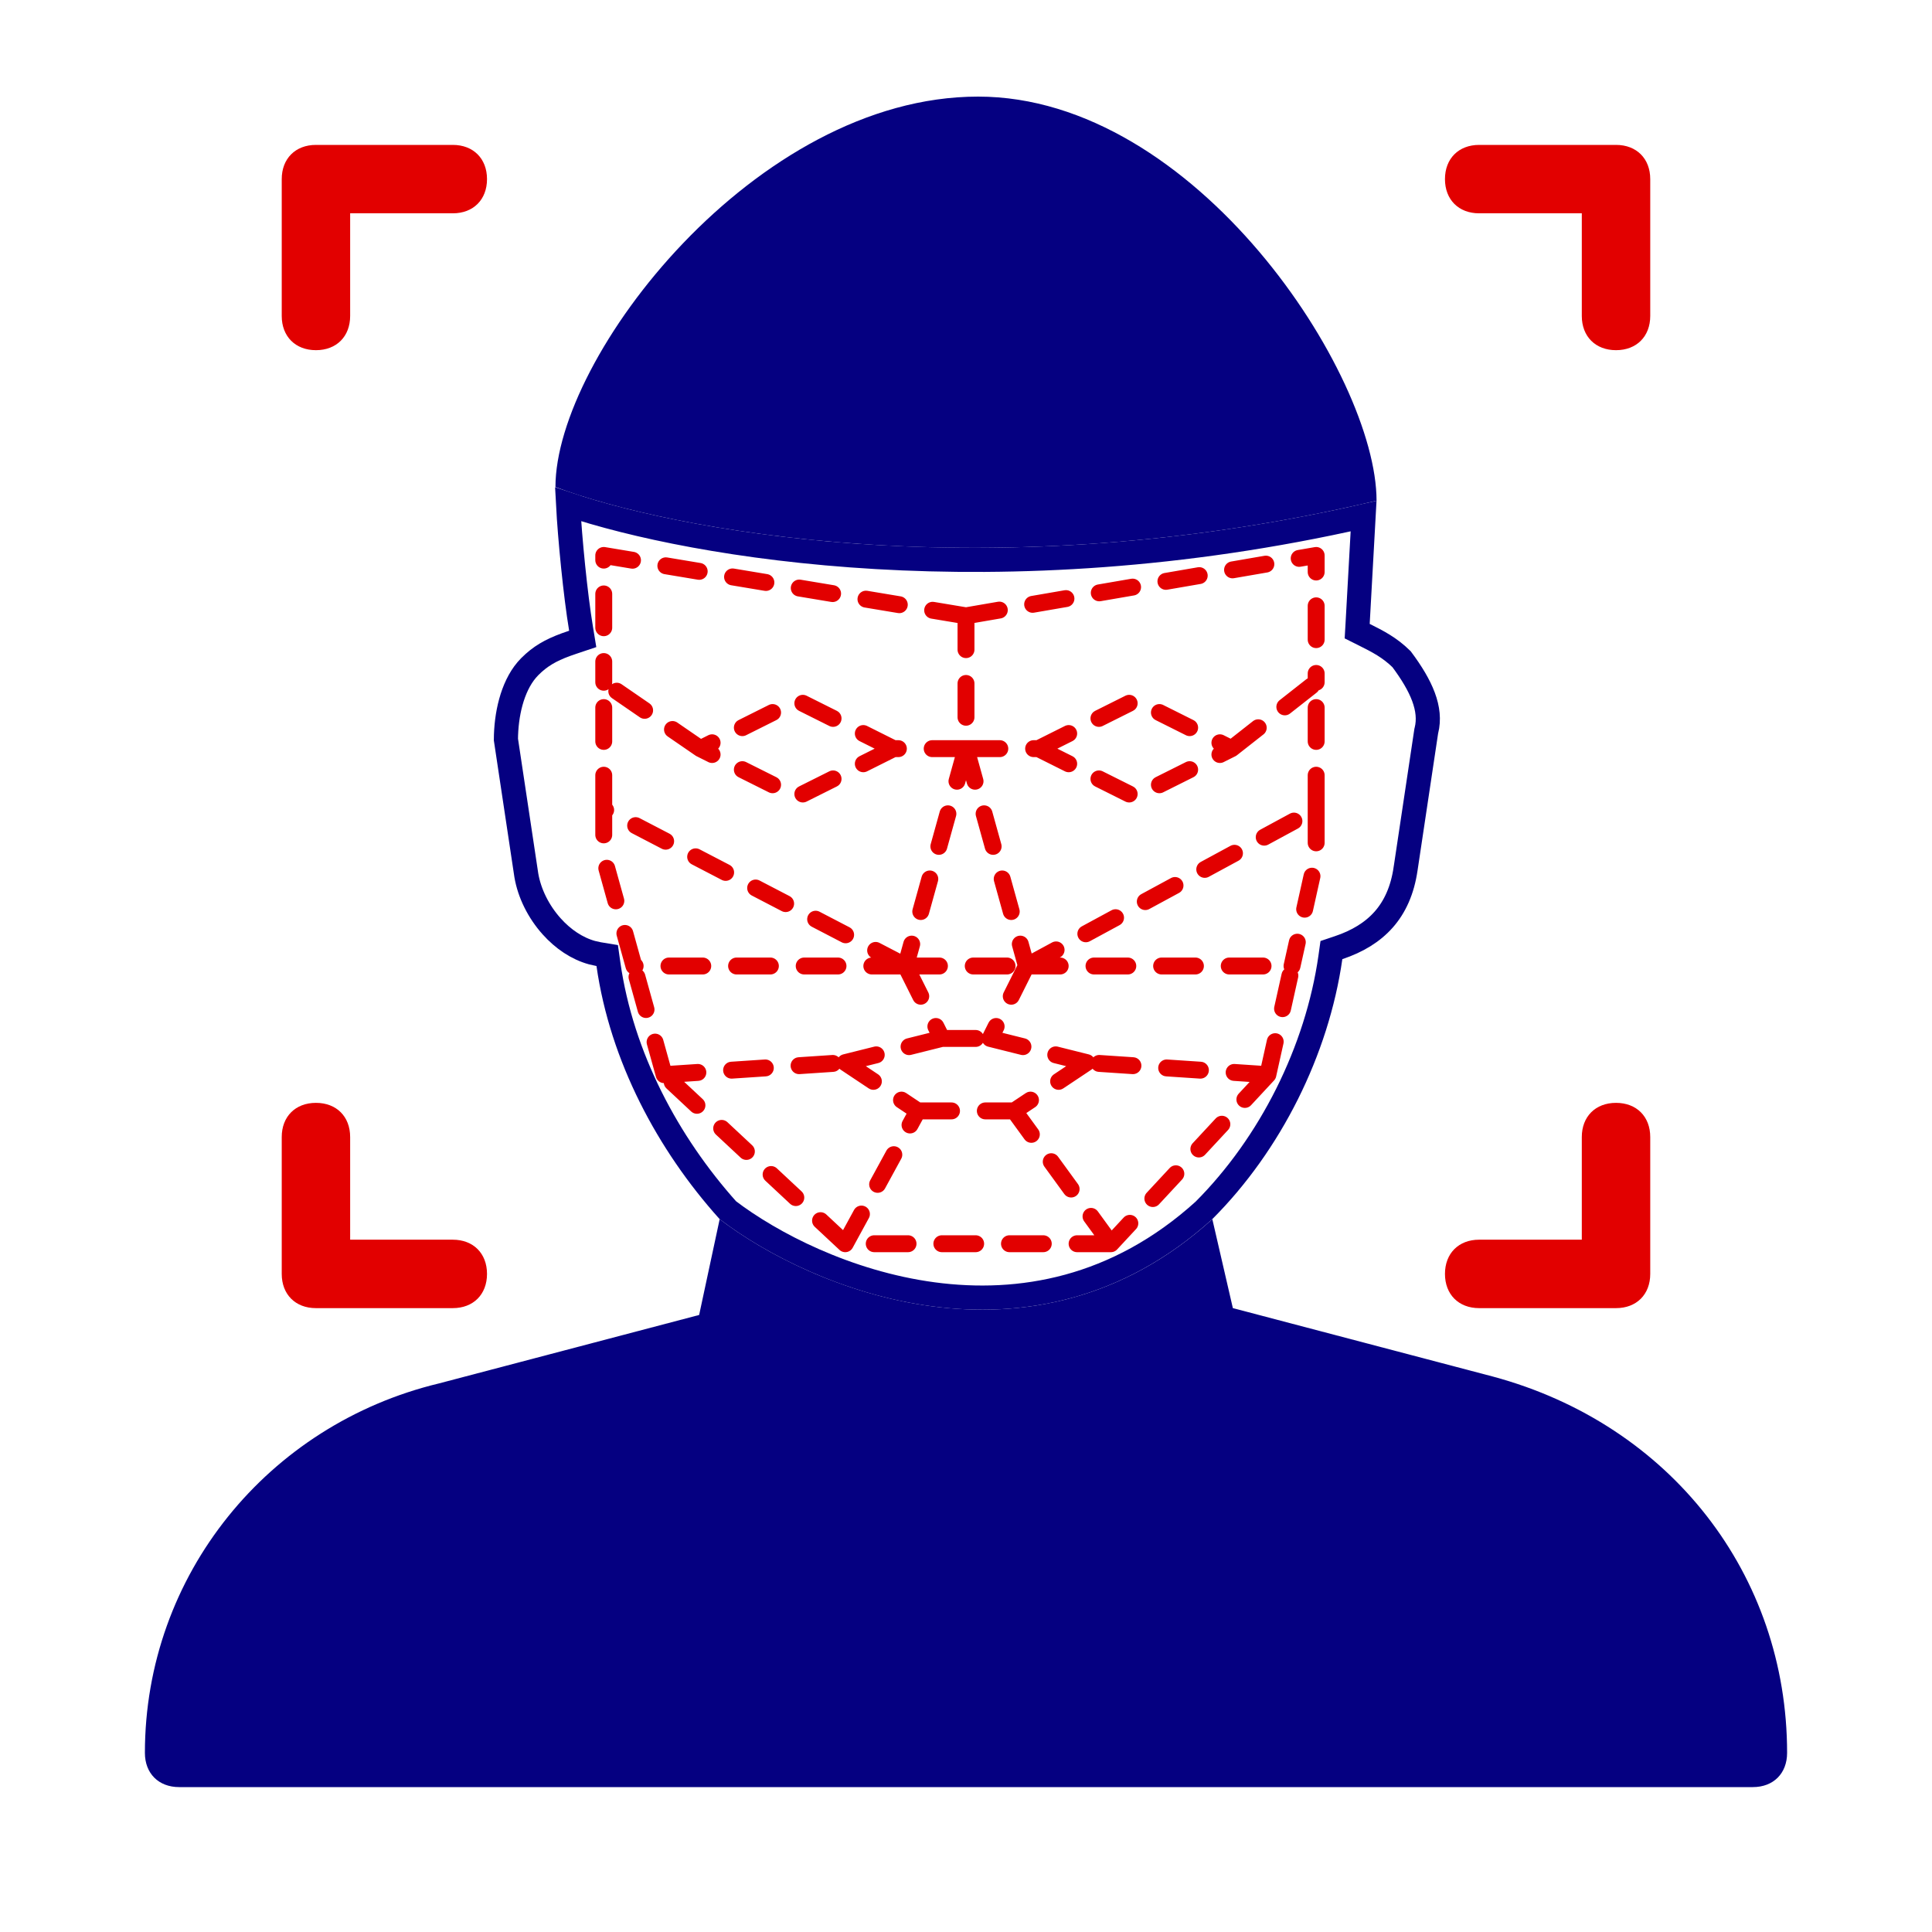
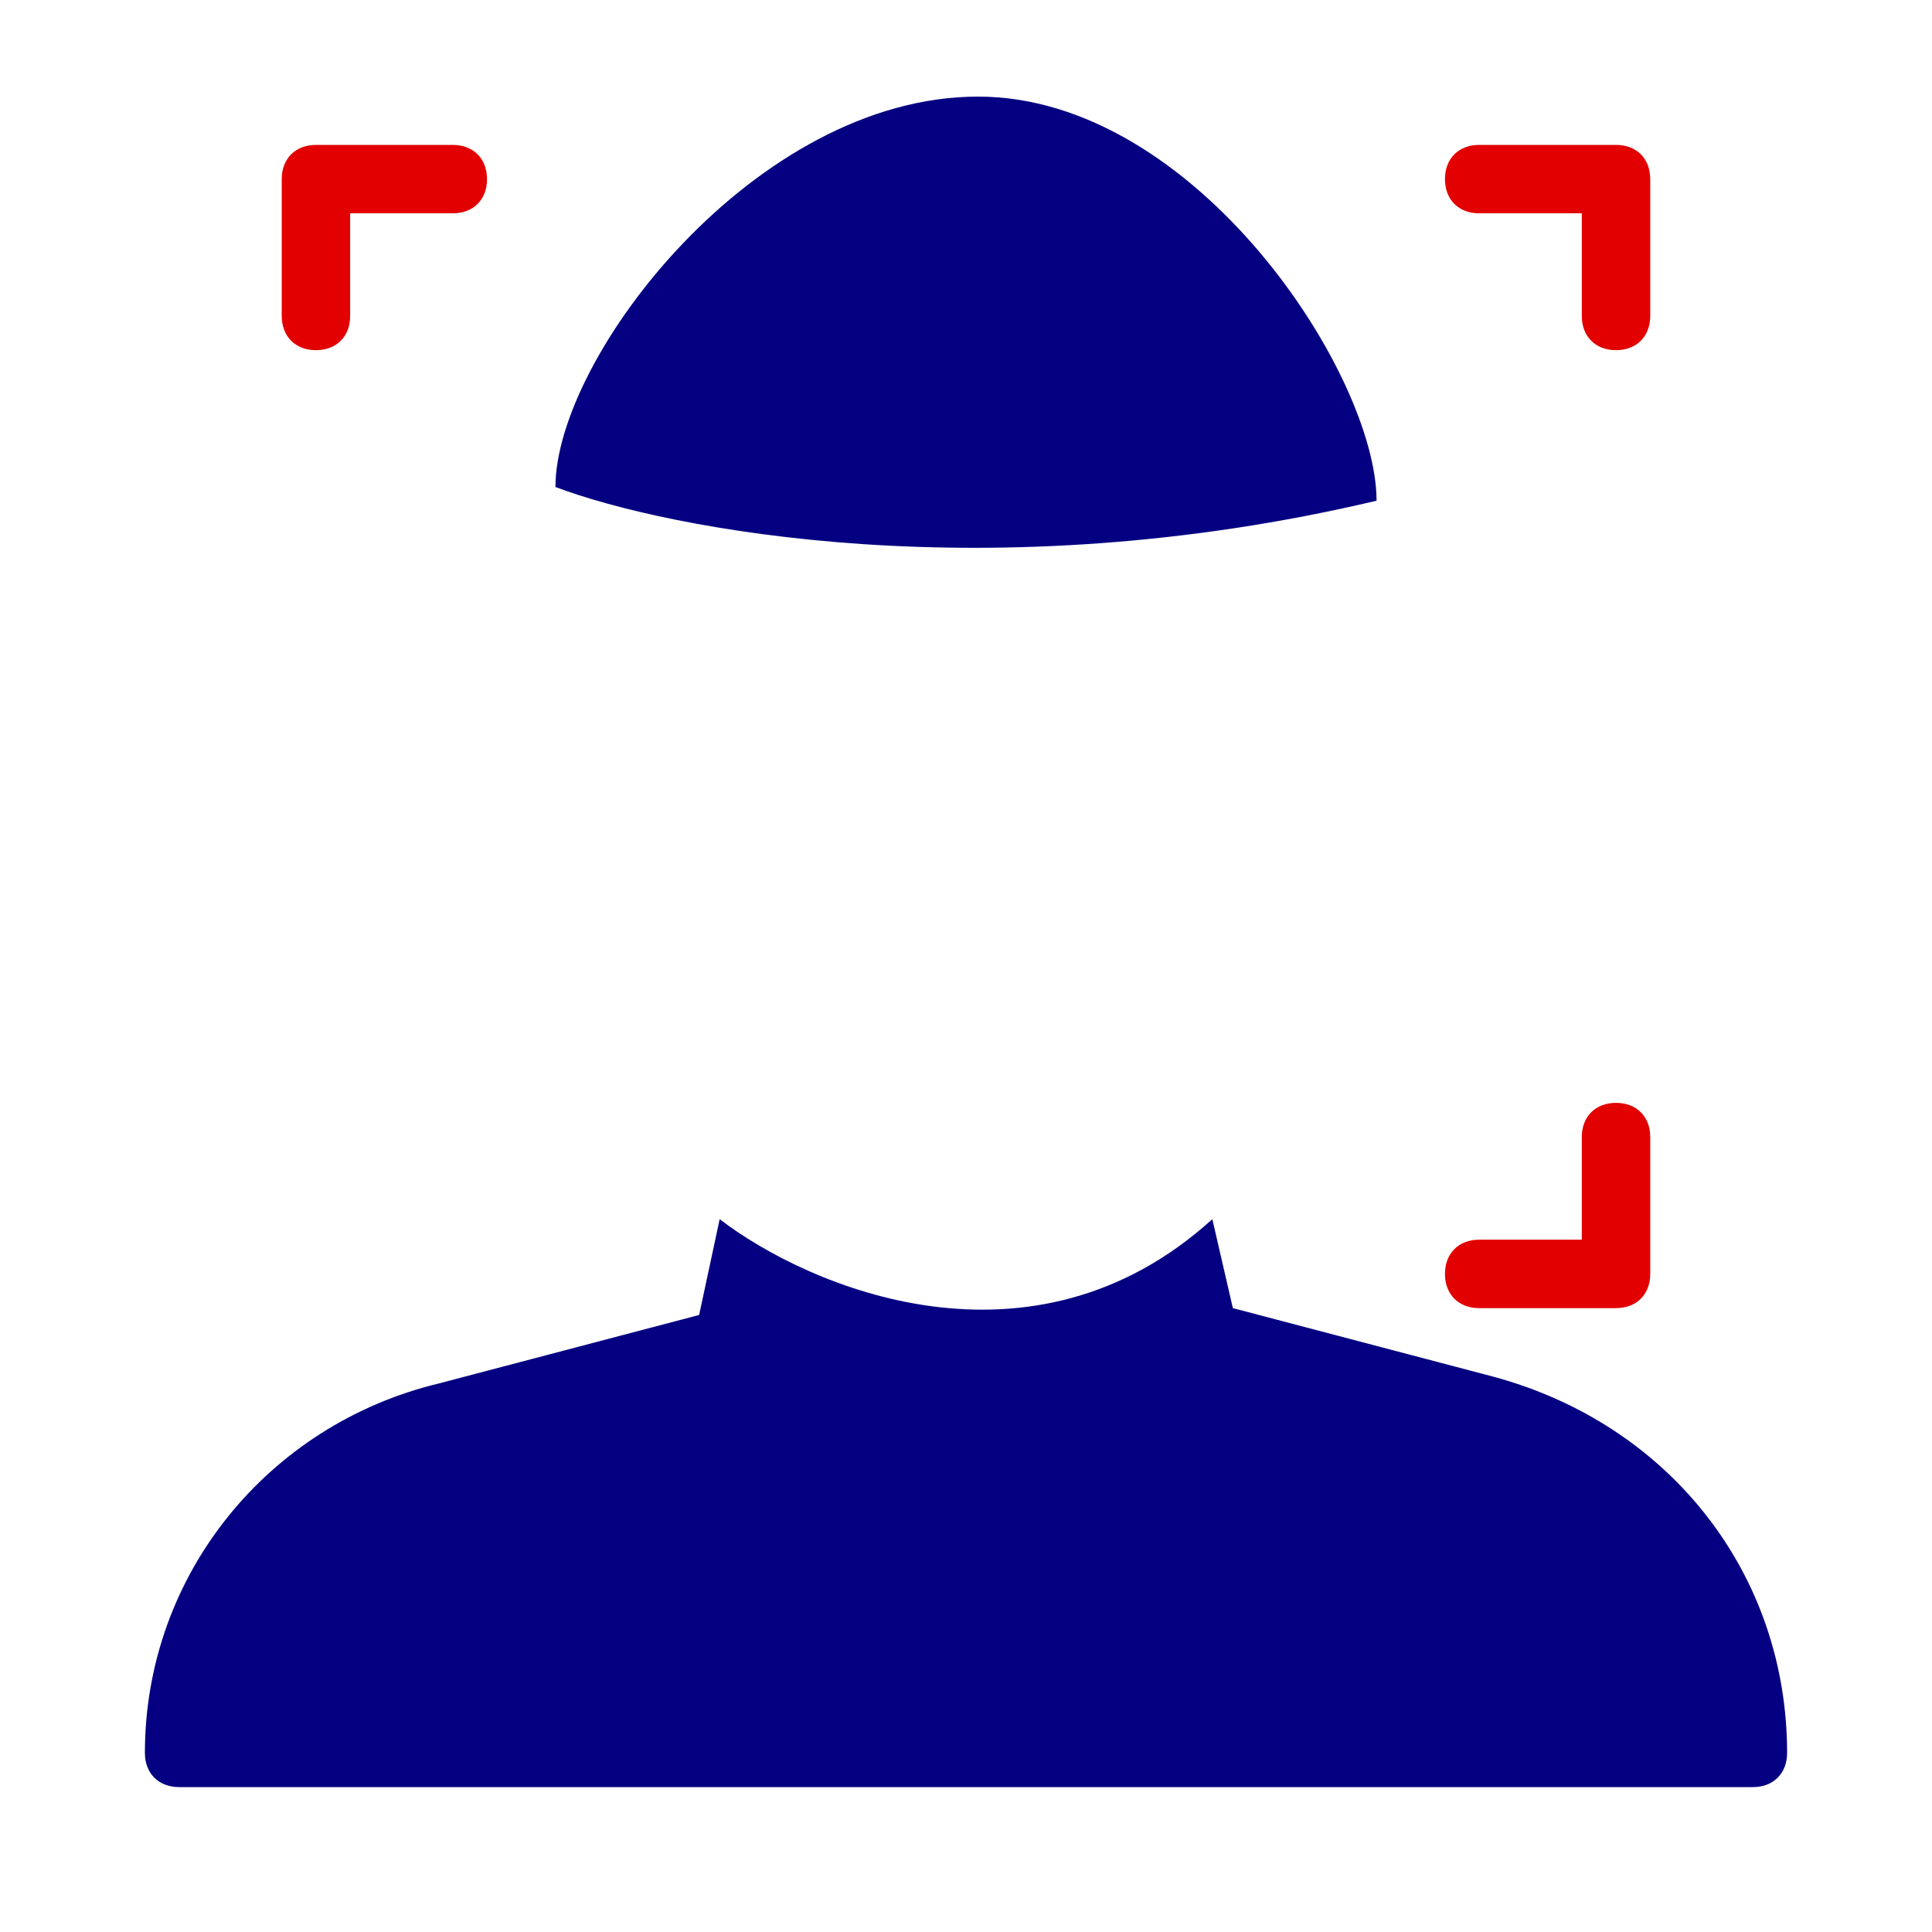
<svg xmlns="http://www.w3.org/2000/svg" width="80" height="80" viewBox="0 0 80 80" fill="none">
  <path fill-rule="evenodd" clip-rule="evenodd" d="M51.05 54.166L61.817 57C69.183 58.983 74 65.216 74 72.583C74 73.433 73.433 74 72.583 74H7.417C6.567 74 6 73.433 6 72.583C6 65.216 11.1 58.983 18.183 57.283L28.95 54.45L29.8 50.483C33.483 53.311 42.72 57.27 50.2 50.483L51.05 54.166Z" fill="#050081" />
  <path d="M57 20.733C57 15.5 49.5 4 40.5 4C31.28 4 23 14.783 23 20.166C27.667 21.933 41 24.52 57 20.733Z" fill="#050081" />
-   <path d="M23.523 20.882C28.731 22.631 41.381 24.794 56.463 21.37L56.217 25.806L56.198 26.134L56.492 26.281C57.049 26.56 57.541 26.809 58.036 27.296C58.864 28.406 59.286 29.361 59.065 30.246L59.059 30.27L59.055 30.293L58.205 35.96L58.204 35.963C58.074 36.872 57.755 37.557 57.297 38.076C56.837 38.597 56.211 38.98 55.425 39.242L55.131 39.341L55.088 39.647C54.537 43.502 52.605 47.365 49.852 50.121C46.243 53.391 42.224 54.072 38.642 53.594C35.062 53.116 31.93 51.478 30.14 50.113C27.659 47.344 25.742 43.764 25.194 39.93L25.143 39.567L24.781 39.507L24.516 39.448C23.9 39.279 23.317 38.889 22.841 38.356C22.298 37.75 21.92 36.989 21.794 36.243L20.949 30.621C20.954 29.609 21.2 28.462 21.809 27.743L21.936 27.604C22.366 27.174 22.793 26.928 23.435 26.692L23.724 26.592L24.129 26.456L24.06 26.035C23.827 24.64 23.596 22.274 23.523 20.882Z" stroke="#050081" />
  <path d="M66.916 54.167H61.249C60.399 54.167 59.833 53.6 59.833 52.75C59.833 51.9 60.399 51.333 61.249 51.333H65.499V47.083C65.499 46.233 66.066 45.667 66.916 45.667C67.766 45.667 68.333 46.233 68.333 47.083V52.75C68.333 53.6 67.766 54.167 66.916 54.167Z" fill="#E20000" />
  <path d="M65.499 8.833H61.249C60.399 8.833 59.833 8.267 59.833 7.417C59.833 6.567 60.399 6 61.249 6H66.916C67.766 6 68.333 6.567 68.333 7.417V13.083C68.333 13.933 67.766 14.5 66.916 14.5C66.066 14.5 65.499 13.933 65.499 13.083V8.833Z" fill="#E20000" />
  <path d="M14.499 13.083C14.499 13.933 13.933 14.5 13.083 14.5C12.233 14.5 11.666 13.933 11.666 13.083V7.417C11.666 6.567 12.233 6 13.083 6H18.749C19.599 6 20.166 6.567 20.166 7.417C20.166 8.267 19.599 8.833 18.749 8.833H14.499V13.083Z" fill="#E20000" />
-   <path d="M18.749 54.167H13.083C12.233 54.167 11.666 53.6 11.666 52.75V47.083C11.666 46.233 12.233 45.667 13.083 45.667C13.933 45.667 14.499 46.233 14.499 47.083V51.333H18.749C19.599 51.333 20.166 51.9 20.166 52.75C20.166 53.6 19.599 54.167 18.749 54.167Z" fill="#E20000" />
-   <path d="M40 25.5L25 23V28.25M40 25.5L54.5 23V28.25M40 25.5V31M52.5 44.5L46 51.5M52.5 44.5L53.5 40M52.5 44.5L45 44M46 51.5H35M46 51.5L42 46M35 51.5L27.5 44.5M35 51.5L38 46M27.5 44.5L26.25 40M27.5 44.5L35 44M40 31L37.5 40M40 31L42.5 40M40 31H43M40 31H37M37.5 40H42.5M37.5 40H26.25M37.5 40L25 33.5M37.5 40L39 43M42.5 40L54.5 33.5M42.5 40H53.5M42.5 40L41 43M54.5 33.5V35.5L53.5 40M54.5 33.5V28.25M26.25 40L25 35.5V33.5M25 33.5V28.25M39 43L35 44M39 43H41M41 43L45 44M35 44L38 46M45 44L42 46M38 46H42M43 31L47 29L51 31M43 31L47 33L51 31M51 31L54.5 28.25M37 31L33 29L29 31M37 31L33 33L29 31M29 31L25 28.25" stroke="#E20000" stroke-width="0.7" stroke-linecap="round" stroke-linejoin="round" stroke-dasharray="1.4 1.4" />
</svg>